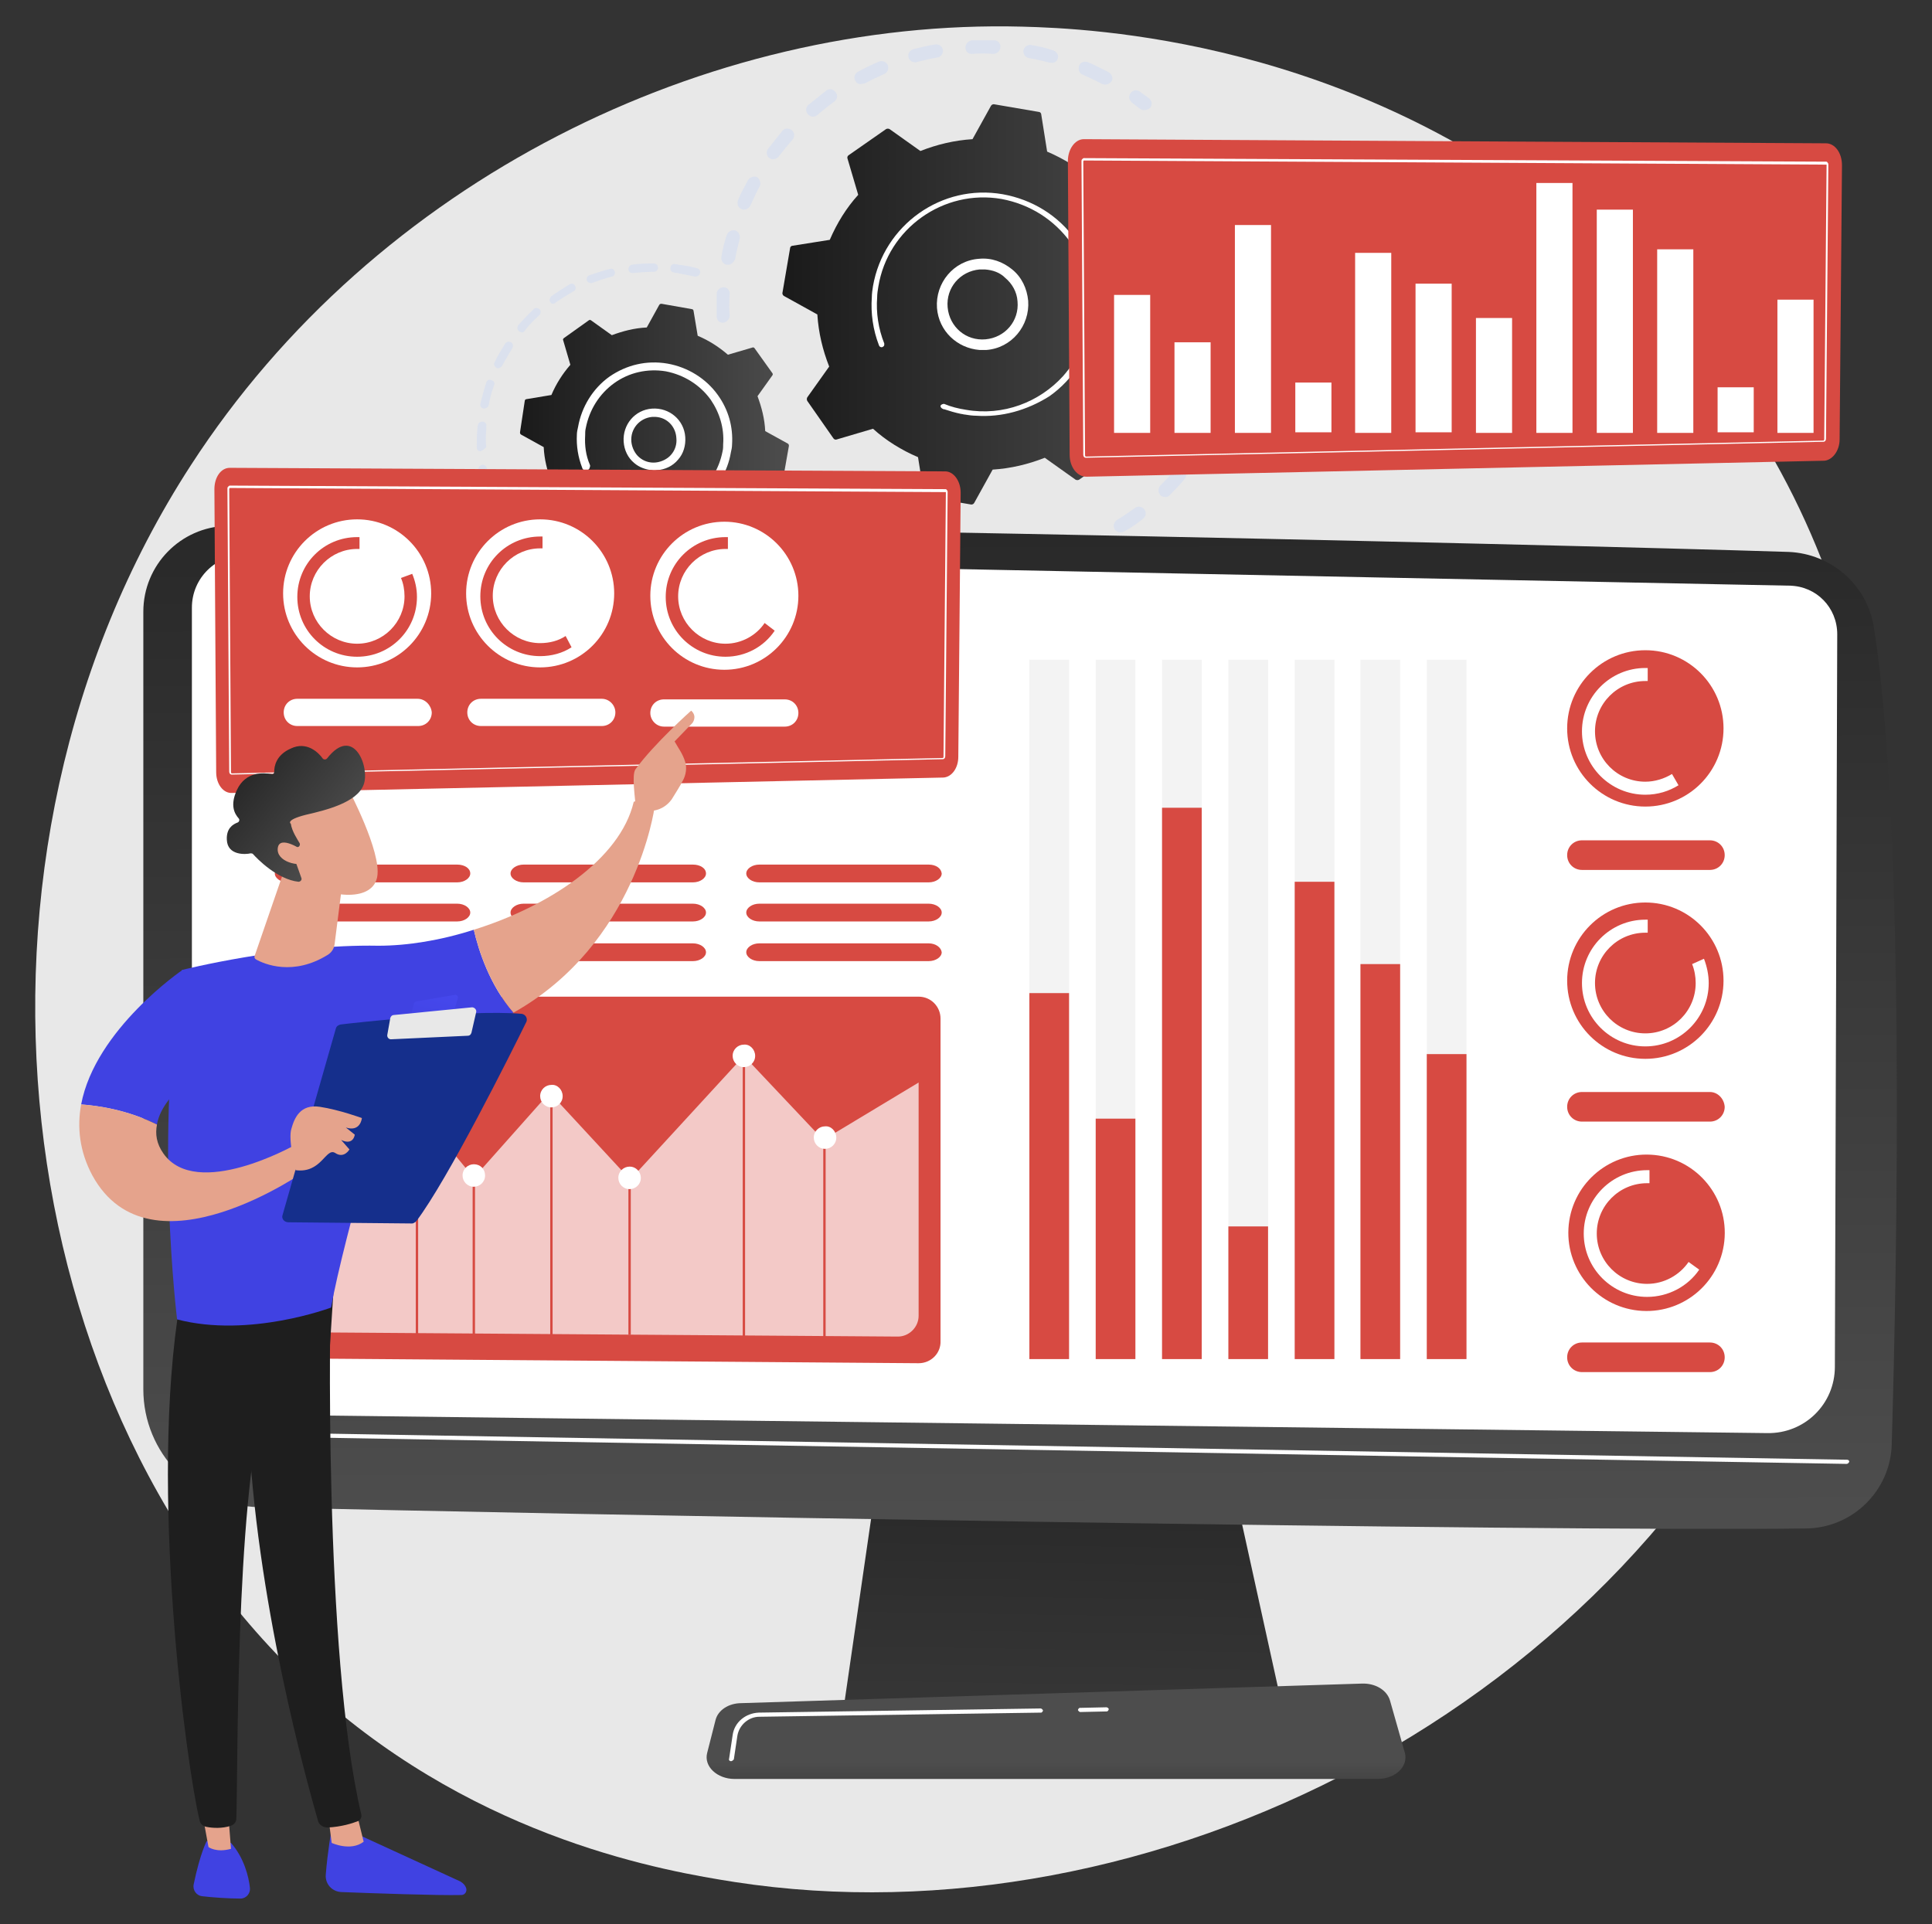
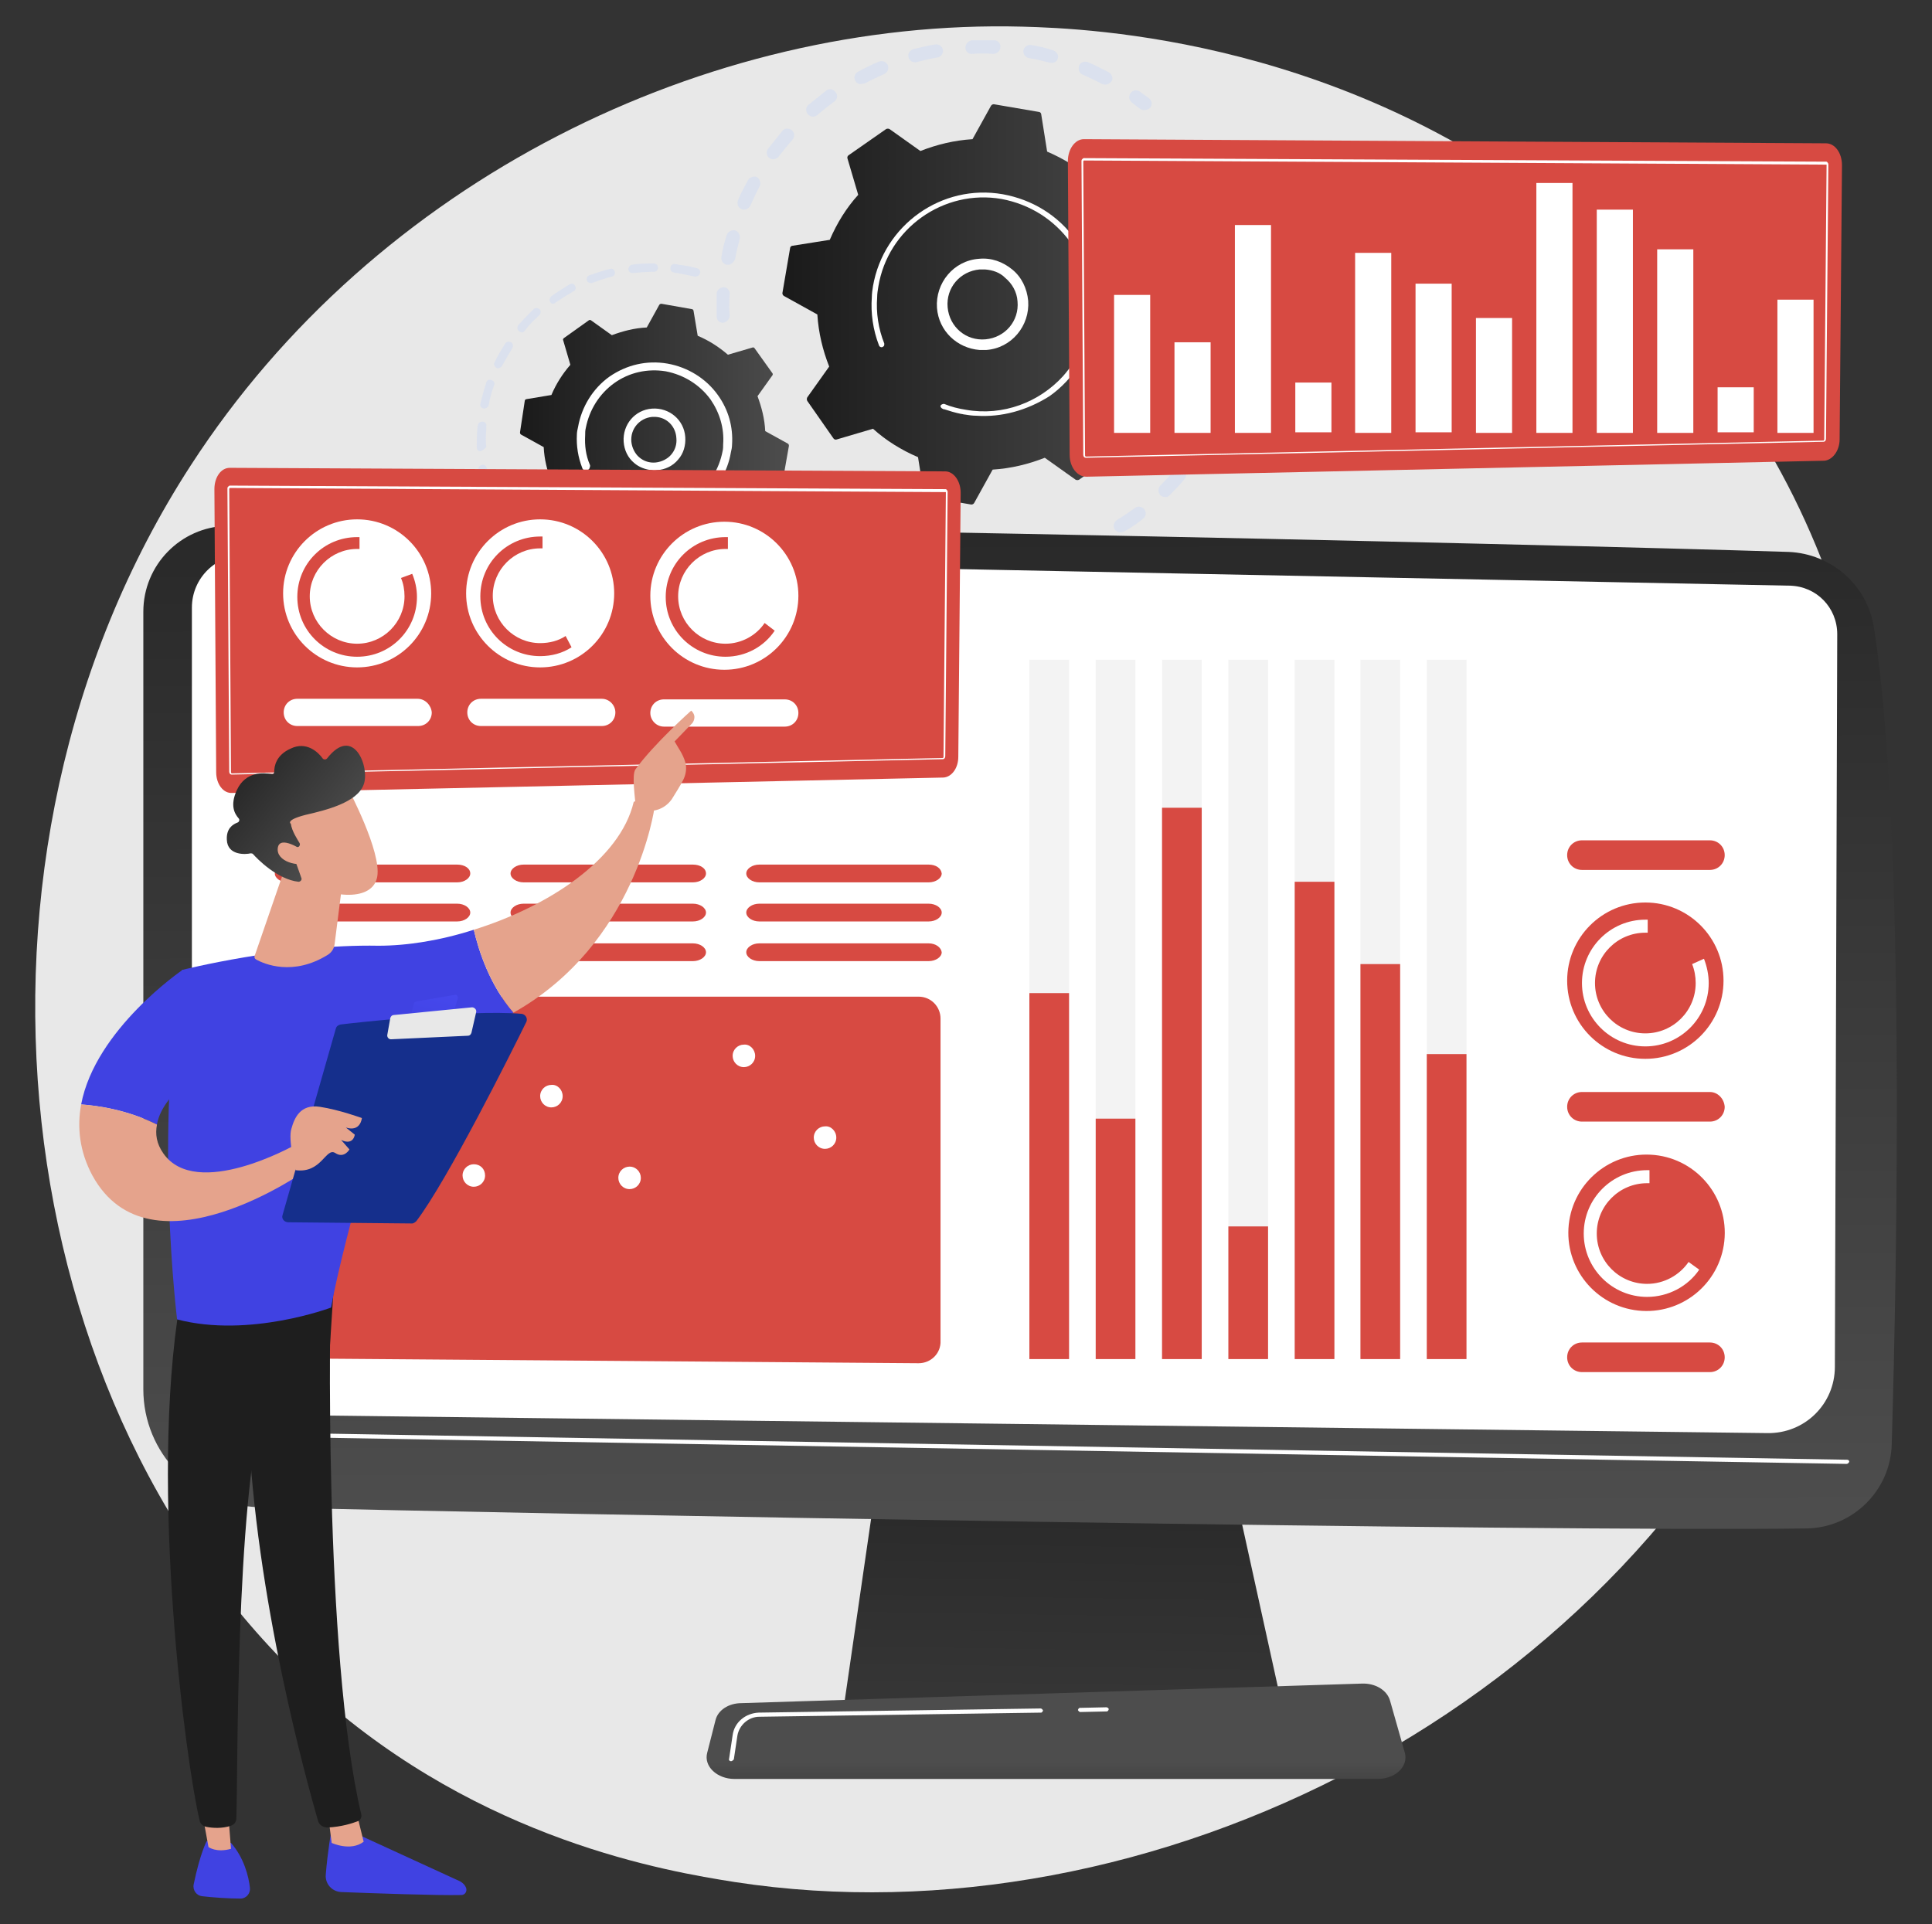
<svg xmlns="http://www.w3.org/2000/svg" version="1.1" x="0px" y="0px" width="326.2px" height="324.9px" viewBox="0 0 326.2 324.9" style="enable-background:new 0 0 326.2 324.9;" xml:space="preserve">
  <rect x="0" y="0" width="326.2" height="324.9" fill="#333333" stroke="none" />
  <style type="text/css">
	.st0{fill:#E8E8E8;}
	.st1{opacity:0.3;}
	.st2{fill:#BDD0FB;}
	.st3{fill:url(#SVGID_1_);}
	.st4{fill:#FFFFFF;}
	.st5{fill:url(#SVGID_00000032612839881233336940000004592401588700309181_);}
	.st6{fill:url(#SVGID_00000077300966220053756680000009707577243411145376_);}
	.st7{fill:url(#SVGID_00000083052162864931971330000010708672455284278424_);}
	.st8{fill:url(#SVGID_00000037690159701635588050000005186161223782310055_);}
	.st9{opacity:0.53;}
	.st10{fill:#D74A42;}
	.st11{opacity:0.7;fill:#FFFFFF;}
	.st12{fill:url(#SVGID_00000121281027497273362730000007483825506342766485_);}
	.st13{fill:#4042E2;}
	.st14{fill:#E5A38C;}
	.st15{fill:#1E1E1E;}
	.st16{fill:#152F8C;}
	.st17{fill:url(#SVGID_00000181087355993480633870000006665143515820939421_);}
	.st18{fill:url(#SVGID_00000167366890553254304330000017334826383719792779_);}
</style>
  <g id="Background">
</g>
  <g id="Illustration">
    <path class="st0" d="M305,217.3c-30.3,71.3-111,111.3-181,100.5c-11.4-1.8-42.6-7-70.2-31.6C0.7,238.8-10.7,144.8,32.2,78.6   C63.4,30.4,119.4,3.1,172.6,4.5c11.5,0.3,55.4,2.1,94,33.9c5.7,4.7,18.2,15.8,29.4,33.4C322.5,113.2,324.8,170.8,305,217.3z" />
    <g>
      <g>
        <g class="st1">
          <path class="st2" d="M122,54.5c-0.6,0-1-0.5-1-1.1c0-1.3,0-2.6,0-3.8c0-0.6,0.6-1.1,1.2-1.1c0,0,0,0,0,0c0.6,0,1.1,0.6,1,1.2      c-0.1,1.2-0.1,2.4,0,3.6c0,0.6-0.5,1.1-1.1,1.2C122.1,54.5,122.1,54.5,122,54.5z M122.8,44.7c0,0-0.1,0-0.1,0      c-0.6-0.1-1-0.7-0.9-1.3c0.2-1.3,0.5-2.5,0.9-3.7c0.2-0.6,0.8-0.9,1.4-0.8c0.6,0.2,0.9,0.8,0.8,1.4c-0.3,1.2-0.6,2.4-0.8,3.5      C123.8,44.4,123.3,44.8,122.8,44.7z M125.6,35.4c-0.1,0-0.3,0-0.4-0.1c-0.6-0.2-0.8-0.9-0.6-1.5c0.5-1.2,1.1-2.3,1.7-3.4      c0.3-0.5,1-0.7,1.5-0.5c0.5,0.3,0.7,1,0.5,1.5c-0.6,1.1-1.1,2.2-1.6,3.3C126.5,35.1,126.1,35.4,125.6,35.4z M130.5,26.9      c-0.2,0-0.4-0.1-0.6-0.2c-0.5-0.4-0.6-1.1-0.2-1.6c0.8-1,1.6-2,2.4-3c0.4-0.5,1.1-0.5,1.6-0.1c0.5,0.4,0.5,1.1,0.1,1.6      c-0.8,0.9-1.6,1.9-2.3,2.8C131.3,26.7,130.9,26.9,130.5,26.9z M137.2,19.7c-0.3,0-0.6-0.2-0.8-0.4c-0.4-0.5-0.4-1.2,0.1-1.6      c1-0.8,2-1.6,3-2.4c0.5-0.4,1.2-0.3,1.6,0.3c0.4,0.5,0.3,1.2-0.3,1.6c-1,0.7-1.9,1.5-2.9,2.3C137.8,19.6,137.5,19.7,137.2,19.7z       M145.3,14.2c-0.4,0-0.7-0.2-0.9-0.6c-0.3-0.5-0.1-1.2,0.5-1.5c1.1-0.6,2.3-1.2,3.5-1.7c0.6-0.2,1.2,0,1.5,0.6      c0.2,0.6,0,1.2-0.6,1.5c-1.1,0.5-2.2,1-3.3,1.6C145.7,14.1,145.5,14.2,145.3,14.2z M186.6,14.3c-0.2,0-0.3-0.1-0.5-0.1      c-1.1-0.6-2.2-1.1-3.3-1.6c-0.6-0.2-0.8-0.9-0.6-1.5c0.2-0.6,0.9-0.8,1.5-0.6c1.2,0.5,2.3,1.1,3.5,1.7c0.5,0.3,0.8,1,0.5,1.5      C187.4,14.1,187,14.3,186.6,14.3z M154.4,10.5c-0.5,0-0.9-0.4-1-0.8c-0.2-0.6,0.2-1.2,0.8-1.4c1.2-0.3,2.5-0.6,3.7-0.8      c0.6-0.1,1.2,0.3,1.3,0.9c0.1,0.6-0.3,1.2-0.9,1.3c-1.2,0.2-2.4,0.5-3.6,0.8C154.6,10.5,154.5,10.6,154.4,10.5z M177.5,10.6      c-0.1,0-0.1,0-0.2,0c-1.2-0.3-2.4-0.6-3.6-0.8c-0.6-0.1-1-0.7-0.9-1.3c0.1-0.6,0.7-1,1.3-0.9c1.3,0.2,2.5,0.5,3.7,0.9      c0.6,0.2,1,0.8,0.8,1.4C178.5,10.3,178,10.7,177.5,10.6z M164,9.1c-0.6,0-1-0.5-1-1.1c0-0.6,0.5-1.1,1.1-1.2c1.3,0,2.6,0,3.8,0      c0,0,0,0,0,0c0.6,0,1.1,0.6,1,1.2c0,0.6-0.6,1.1-1.2,1.1c-1.2-0.1-2.4-0.1-3.6,0C164.1,9.1,164.1,9.1,164,9.1z" />
          <path class="st2" d="M193.1,18.6c-0.2,0-0.4-0.1-0.6-0.2c-0.5-0.4-0.9-0.7-1.4-1.1c-0.5-0.4-0.6-1.1-0.2-1.6      c0.4-0.5,1.1-0.6,1.6-0.2c0.5,0.4,1,0.7,1.5,1.1c0.5,0.4,0.6,1.1,0.2,1.6C193.9,18.5,193.5,18.6,193.1,18.6z" />
        </g>
        <g class="st1">
          <path class="st2" d="M209.4,48.8c-0.5,0-1-0.5-1-1c-0.1-0.6-0.1-1.2-0.2-1.7c-0.1-0.6,0.4-1.2,1-1.3c0.6-0.1,1.2,0.4,1.3,1      c0.1,0.6,0.2,1.2,0.2,1.8c0.1,0.6-0.4,1.2-1,1.2C209.5,48.8,209.5,48.8,209.4,48.8z" />
          <path class="st2" d="M162.9,96.5c-0.5,0-1-0.1-1.6-0.1c-0.6-0.1-1.1-0.6-1-1.2c0.1-0.6,0.6-1.1,1.2-1c1.2,0.1,2.4,0.2,3.6,0.2      c0.6,0,1.1,0.5,1.1,1.1c0,0.6-0.5,1.1-1.1,1.1C164.4,96.6,163.6,96.6,162.9,96.5z M155.5,95.4c-0.1,0-0.1,0-0.2,0      c-1.2-0.3-2.4-0.6-3.6-1c-0.6-0.2-0.9-0.8-0.7-1.4c0.2-0.6,0.8-0.9,1.4-0.7c1.1,0.4,2.3,0.7,3.4,1c0.6,0.1,1,0.8,0.8,1.4      C156.5,95.1,156,95.4,155.5,95.4z M171,96.3c-0.5,0-1-0.4-1-1c-0.1-0.6,0.4-1.2,1-1.2c1.2-0.1,2.4-0.3,3.5-0.6      c0.6-0.1,1.2,0.3,1.3,0.9c0.1,0.6-0.3,1.2-0.9,1.3c-1.2,0.3-2.5,0.5-3.7,0.6C171.1,96.3,171.1,96.3,171,96.3z M146.4,92.1      c-0.1,0-0.3,0-0.4-0.1c-1.1-0.6-2.2-1.2-3.3-1.8c-0.5-0.3-0.7-1-0.4-1.5c0.3-0.5,1-0.7,1.5-0.4c1,0.6,2.1,1.2,3.1,1.7      c0.6,0.3,0.8,0.9,0.5,1.5C147.3,91.9,146.8,92.1,146.4,92.1z M180.4,94.1c-0.4,0-0.8-0.3-1-0.7c-0.2-0.6,0.1-1.2,0.7-1.4      c1.1-0.4,2.2-0.8,3.3-1.3c0.6-0.3,1.2,0,1.5,0.6c0.3,0.6,0,1.2-0.6,1.5c-1.1,0.5-2.3,1-3.5,1.4      C180.7,94.1,180.5,94.1,180.4,94.1z M189.1,89.9c-0.3,0-0.7-0.2-0.9-0.5c-0.3-0.5-0.2-1.2,0.4-1.6c1-0.6,2-1.3,3-2      c0.5-0.4,1.2-0.3,1.6,0.2c0.4,0.5,0.3,1.2-0.2,1.6c-1,0.8-2,1.5-3.1,2.1C189.5,89.9,189.3,89.9,189.1,89.9z M196.6,83.9      c-0.3,0-0.5-0.1-0.7-0.3c-0.4-0.4-0.4-1.2,0-1.6c0.8-0.8,1.7-1.7,2.4-2.6c0.4-0.5,1.1-0.5,1.6-0.1c0.5,0.4,0.5,1.1,0.1,1.6      c-0.8,1-1.7,1.9-2.6,2.8C197.2,83.9,196.9,84,196.6,83.9z M202.7,76.5c-0.2,0-0.4-0.1-0.5-0.2c-0.5-0.3-0.7-1-0.3-1.6      c0.6-1,1.3-2,1.8-3.1c0.3-0.5,1-0.8,1.5-0.5c0.5,0.3,0.8,1,0.5,1.5c-0.6,1.1-1.2,2.2-1.9,3.3C203.5,76.3,203.1,76.5,202.7,76.5z       M206.9,67.8c-0.1,0-0.2,0-0.3-0.1c-0.6-0.2-0.9-0.9-0.7-1.4c0.4-1.1,0.8-2.3,1.1-3.4c0.2-0.6,0.8-1,1.4-0.8      c0.6,0.2,1,0.8,0.8,1.4c-0.3,1.2-0.7,2.4-1.1,3.6C207.9,67.5,207.4,67.8,206.9,67.8z M209.2,58.4      C209.2,58.4,209.2,58.4,209.2,58.4c-0.7-0.1-1.1-0.7-1-1.3c0.1-0.9,0.2-1.8,0.3-2.6c0-0.3,0-0.6,0.1-0.9c0-0.6,0.6-1.1,1.2-1.1      c0.6,0,1.1,0.6,1.1,1.2c0,0.3,0,0.7-0.1,1c-0.1,0.9-0.2,1.8-0.3,2.8C210.3,58.1,209.8,58.5,209.2,58.4z" />
          <path class="st2" d="M138.3,86.9c-0.2,0-0.4-0.1-0.6-0.2c-0.5-0.4-0.9-0.8-1.4-1.2c-0.5-0.4-0.5-1.1-0.1-1.6      c0.4-0.5,1.1-0.5,1.6-0.1c0.4,0.4,0.9,0.8,1.3,1.1c0.5,0.4,0.6,1.1,0.2,1.6C139,86.8,138.6,86.9,138.3,86.9z" />
        </g>
        <g>
          <linearGradient id="SVGID_1_" gradientUnits="userSpaceOnUse" x1="132.06" y1="51.365" x2="199.781" y2="51.365">
            <stop offset="0" style="stop-color:#1A1A1A" />
            <stop offset="1" style="stop-color:#4D4D4D" />
          </linearGradient>
          <path class="st3" d="M140.7,74c0.1,0.2,0.4,0.3,0.6,0.2l6.1-1.8c2.2,2,4.8,3.6,7.6,4.8l1,6.3c0,0.2,0.2,0.4,0.4,0.4l7.6,1.3      c0.2,0,0.4-0.1,0.5-0.3l3.1-5.6c3.1-0.2,6-0.9,8.8-2l5.2,3.7c0.2,0.1,0.4,0.1,0.6,0l6.3-4.4c0.2-0.1,0.3-0.4,0.2-0.6l-1.8-6.1      c2-2.2,3.6-4.8,4.8-7.6l6.3-1c0.2,0,0.4-0.2,0.4-0.4l1.3-7.6c0-0.2-0.1-0.4-0.3-0.5l-5.6-3.1c-0.2-3.1-0.9-6-2-8.8l3.7-5.2      c0.1-0.2,0.1-0.4,0-0.6l-4.4-6.3c-0.1-0.2-0.4-0.3-0.6-0.2l-6.1,1.8c-2.2-2-4.8-3.6-7.6-4.8l-1-6.3c0-0.2-0.2-0.4-0.4-0.4      l-7.6-1.3c-0.2,0-0.4,0.1-0.5,0.3l-3.1,5.6c-3.1,0.2-6,0.9-8.8,2l-5.2-3.7c-0.2-0.1-0.4-0.1-0.6,0l-6.3,4.4      c-0.2,0.1-0.3,0.4-0.2,0.6l1.8,6.1c-2,2.2-3.6,4.8-4.8,7.6l-6.3,1c-0.2,0-0.4,0.2-0.4,0.4l-1.3,7.6c0,0.2,0.1,0.4,0.3,0.5      l5.6,3.1c0.2,3.1,0.9,6,2,8.8l-3.7,5.2c-0.1,0.2-0.1,0.4,0,0.6L140.7,74z" />
          <path class="st4" d="M165.4,59.1c-3.8-0.3-6.9-3.2-7.2-7.1c-0.3-4.2,2.8-8,7.1-8.3c2.1-0.2,4,0.5,5.6,1.8      c1.6,1.3,2.5,3.2,2.7,5.3c0.3,4.2-2.8,8-7.1,8.3C166.1,59.1,165.8,59.1,165.4,59.1z M166.3,45.5c-0.3,0-0.6,0-0.9,0      c-3.3,0.3-5.7,3.1-5.4,6.4c0.3,3.3,3.1,5.7,6.4,5.4c3.3-0.3,5.7-3.1,5.4-6.4c-0.1-1.6-0.9-3-2.1-4      C168.8,46,167.6,45.6,166.3,45.5z" />
          <path class="st4" d="M164.8,70.2c-0.6,0-1.3-0.1-1.9-0.2l0,0c-0.2,0-0.4-0.1-0.6-0.1c-1-0.2-2-0.5-2.9-0.8c0,0,0,0,0,0      c0,0-0.1,0-0.1,0c-0.1,0-0.1-0.1-0.2-0.1c-0.2-0.1-0.3-0.3-0.3-0.4c0,0,0-0.1,0-0.1c0.1-0.2,0.4-0.3,0.6-0.3      c1.2,0.5,2.4,0.8,3.7,1c6.3,1.1,12.4-1.3,16.4-5.7c2.2-2.5,3.8-5.6,4.4-9.1c0.1-0.6,0.2-1.2,0.2-1.8c0.3-4.1-0.9-8.2-3.3-11.6      c-2.8-3.9-6.9-6.5-11.7-7.4c-9.8-1.7-19.2,5-20.8,14.8c-0.1,0.6-0.2,1.2-0.2,1.8c-0.2,2.6,0.2,5.3,1.2,7.8c0,0.1,0,0.1,0,0.2      c0,0.2-0.1,0.3-0.3,0.4c-0.2,0.1-0.5,0-0.6-0.3c-1-2.6-1.4-5.4-1.2-8.1c0-0.6,0.1-1.3,0.2-1.9c1.8-10.3,11.6-17.3,21.9-15.5      c5,0.9,9.4,3.6,12.3,7.7c2.6,3.6,3.7,7.9,3.5,12.2c0,0.6-0.1,1.3-0.2,1.9c-0.9,5-3.6,9.4-7.7,12.3      C173.4,69.3,169.1,70.5,164.8,70.2z" />
        </g>
      </g>
      <g>
        <g class="st1">
          <path class="st2" d="M81.7,81.5c-0.3,0-0.6-0.2-0.6-0.5c-0.1-0.6-0.2-1.2-0.3-1.7c-0.1-0.4,0.2-0.7,0.6-0.8      c0.4-0.1,0.7,0.2,0.8,0.6c0.1,0.6,0.2,1.1,0.3,1.7c0.1,0.4-0.2,0.7-0.5,0.8C81.9,81.5,81.8,81.5,81.7,81.5z" />
          <path class="st2" d="M81.1,76.2c-0.4,0-0.6-0.3-0.6-0.7c0-1,0-2,0.1-3.1c0-0.2,0-0.4,0.1-0.6c0-0.4,0.4-0.6,0.8-0.6      c0.4,0,0.7,0.4,0.6,0.8c0,0.2,0,0.4,0,0.6c-0.1,1-0.1,1.9,0,2.9C81.8,75.8,81.5,76.1,81.1,76.2C81.1,76.2,81.1,76.2,81.1,76.2z       M81.7,69C81.7,69,81.6,69,81.7,69c-0.5-0.1-0.7-0.5-0.6-0.8c0.3-1.2,0.6-2.4,1-3.6c0.1-0.4,0.5-0.6,0.9-0.4      c0.4,0.1,0.6,0.5,0.4,0.9c-0.4,1.1-0.7,2.2-0.9,3.4C82.4,68.8,82,69,81.7,69z M84.1,62.2c-0.1,0-0.2,0-0.3-0.1      c-0.3-0.2-0.5-0.6-0.3-0.9c0.5-1.1,1.2-2.2,1.8-3.2c0.2-0.3,0.6-0.4,1-0.2c0.3,0.2,0.4,0.6,0.2,1c-0.6,1-1.2,2-1.8,3.1      C84.6,62,84.3,62.2,84.1,62.2z M88,56.1c-0.1,0-0.3-0.1-0.4-0.2c-0.3-0.2-0.3-0.7-0.1-1c0.8-0.9,1.7-1.8,2.6-2.7      c0.3-0.3,0.7-0.2,1,0c0.3,0.3,0.2,0.7,0,1c-0.9,0.8-1.7,1.6-2.4,2.5C88.5,56.1,88.2,56.2,88,56.1z M93.4,51.3      c-0.2,0-0.4-0.1-0.5-0.3c-0.2-0.3-0.1-0.7,0.2-1c1-0.7,2.1-1.4,3.1-2c0.3-0.2,0.8-0.1,0.9,0.3c0.2,0.3,0.1,0.8-0.3,0.9      c-1,0.6-2,1.2-3,1.9C93.7,51.2,93.5,51.3,93.4,51.3z M99.7,47.8c-0.3,0-0.5-0.2-0.6-0.4c-0.1-0.4,0-0.8,0.4-0.9      c1.1-0.4,2.3-0.8,3.5-1.1c0.4-0.1,0.7,0.1,0.8,0.5c0.1,0.4-0.1,0.7-0.5,0.8c-1.1,0.3-2.3,0.7-3.4,1.1      C99.9,47.8,99.8,47.8,99.7,47.8z M106.7,46.1c-0.3,0-0.6-0.3-0.6-0.6c0-0.4,0.2-0.7,0.6-0.8c1.2-0.2,2.5-0.2,3.7-0.2      c0.4,0,0.7,0.3,0.7,0.7c0,0.4-0.3,0.7-0.7,0.7c-1.2,0-2.4,0.1-3.5,0.2C106.8,46.1,106.7,46.1,106.7,46.1z M117.4,46.7      c0,0-0.1,0-0.1,0c-1-0.2-2-0.4-3-0.6c-0.2,0-0.3,0-0.5-0.1c-0.4,0-0.7-0.4-0.6-0.8c0-0.4,0.4-0.7,0.8-0.6c0.2,0,0.3,0,0.5,0.1      c1.1,0.1,2.1,0.3,3.2,0.6c0.4,0.1,0.6,0.5,0.5,0.8C118.1,46.5,117.8,46.7,117.4,46.7z" />
        </g>
        <g class="st1">
          <path class="st2" d="M108.8,104.4c-0.4,0-0.7-0.4-0.6-0.7c0-0.4,0.3-0.7,0.7-0.7c1.2,0.1,2.3,0.1,3.5,0c0.4,0,0.7,0.3,0.7,0.6      c0,0.4-0.3,0.7-0.6,0.7C111.2,104.4,110,104.5,108.8,104.4C108.8,104.4,108.8,104.4,108.8,104.4z M105.3,104      C105.2,104,105.2,104,105.3,104c-1.3-0.2-2.5-0.5-3.6-0.9c-0.4-0.1-0.6-0.5-0.5-0.9c0.1-0.4,0.5-0.6,0.9-0.5      c1.1,0.3,2.2,0.6,3.4,0.8c0.4,0.1,0.6,0.4,0.6,0.8C105.9,103.8,105.6,104,105.3,104z M115.9,103.9c-0.3,0-0.6-0.2-0.6-0.6      c-0.1-0.4,0.2-0.7,0.6-0.8c1.1-0.2,2.3-0.5,3.4-0.9c0.4-0.1,0.8,0.1,0.9,0.4c0.1,0.4-0.1,0.8-0.4,0.9c-1.1,0.4-2.3,0.7-3.5,0.9      C116,103.9,115.9,103.9,115.9,103.9z M98.5,101.9c-0.1,0-0.2,0-0.2-0.1c-1.1-0.5-2.2-1.1-3.2-1.7c-0.3-0.2-0.4-0.6-0.2-1      c0.2-0.3,0.6-0.4,1-0.2c1,0.6,2,1.1,3.1,1.6c0.4,0.2,0.5,0.6,0.4,0.9C99,101.8,98.7,101.9,98.5,101.9z M122.6,101.7      c-0.2,0-0.5-0.2-0.6-0.4c-0.2-0.3,0-0.8,0.3-0.9c1-0.5,2.1-1,3.1-1.6c0.3-0.2,0.8-0.1,1,0.2c0.2,0.3,0.1,0.8-0.2,1      c-1,0.6-2.1,1.2-3.2,1.7C122.8,101.7,122.7,101.8,122.6,101.7z M128.6,98c-0.2,0-0.4-0.1-0.5-0.3c-0.2-0.3-0.2-0.7,0.1-1      c0.9-0.7,1.8-1.5,2.6-2.3c0.3-0.3,0.7-0.3,1,0c0.3,0.3,0.3,0.7,0,1c-0.8,0.9-1.8,1.7-2.7,2.4C129,98,128.8,98,128.6,98z       M133.6,93c-0.1,0-0.3-0.1-0.4-0.1c-0.3-0.2-0.4-0.7-0.1-1c0.7-0.9,1.4-1.9,1.9-2.9c0.2-0.3,0.6-0.4,1-0.2      c0.3,0.2,0.4,0.6,0.2,1c-0.6,1-1.3,2.1-2,3C134.1,92.9,133.8,93,133.6,93z" />
          <path class="st2" d="M92.4,98.3c-0.1,0-0.3-0.1-0.4-0.1c-0.5-0.4-0.9-0.7-1.4-1.1c-0.3-0.3-0.3-0.7-0.1-1c0.3-0.3,0.7-0.3,1-0.1      c0.4,0.4,0.9,0.7,1.3,1.1c0.3,0.2,0.4,0.7,0.1,1C92.8,98.2,92.6,98.3,92.4,98.3z" />
        </g>
        <g>
          <linearGradient id="SVGID_00000016759886532153871750000008266261325928772016_" gradientUnits="userSpaceOnUse" x1="87.781" y1="74.206" x2="133.097" y2="74.206">
            <stop offset="0" style="stop-color:#1A1A1A" />
            <stop offset="1" style="stop-color:#4D4D4D" />
          </linearGradient>
          <path style="fill:url(#SVGID_00000016759886532153871750000008266261325928772016_);" d="M93.5,89.3c0.1,0.1,0.2,0.2,0.4,0.1      l4.1-1.2c1.5,1.3,3.2,2.4,5.1,3.2l0.7,4.2c0,0.1,0.1,0.3,0.3,0.3l5.1,0.9c0.1,0,0.3,0,0.4-0.2l2.1-3.8c2.1-0.1,4-0.6,5.9-1.3      l3.5,2.5c0.1,0.1,0.3,0.1,0.4,0l4.2-3c0.1-0.1,0.2-0.2,0.1-0.4l-1.2-4.1c1.3-1.5,2.4-3.2,3.2-5.1l4.2-0.7c0.1,0,0.3-0.1,0.3-0.3      l0.9-5.1c0-0.1,0-0.3-0.2-0.4l-3.8-2.1c-0.1-2.1-0.6-4-1.3-5.9l2.5-3.5c0.1-0.1,0.1-0.3,0-0.4l-3-4.2c-0.1-0.1-0.2-0.2-0.4-0.1      l-4.1,1.2c-1.5-1.3-3.2-2.4-5.1-3.2l-0.7-4.2c0-0.1-0.1-0.3-0.3-0.3l-5.1-0.9c-0.1,0-0.3,0-0.4,0.2l-2.1,3.8      c-2.1,0.1-4,0.6-5.9,1.3l-3.5-2.5c-0.1-0.1-0.3-0.1-0.4,0l-4.2,3c-0.1,0.1-0.2,0.2-0.1,0.4l1.2,4.1c-1.3,1.5-2.4,3.2-3.2,5.1      l-4.2,0.7c-0.1,0-0.3,0.1-0.3,0.3L87.8,73c0,0.1,0,0.3,0.2,0.4l3.8,2.1c0.1,2.1,0.6,4,1.3,5.9l-2.5,3.5c-0.1,0.1-0.1,0.3,0,0.4      L93.5,89.3z" />
          <path class="st4" d="M110.1,79.4c-1.1-0.1-2.2-0.5-3-1.2c-1.1-0.9-1.7-2.2-1.8-3.6c-0.2-2.9,1.9-5.4,4.8-5.6      c2.9-0.2,5.4,1.9,5.6,4.8c0.1,1.4-0.3,2.8-1.2,3.8c-0.9,1.1-2.2,1.7-3.6,1.8C110.6,79.5,110.3,79.5,110.1,79.4z M110.7,70.4      c-0.2,0-0.4,0-0.6,0c-2.1,0.2-3.7,2-3.5,4.2c0.1,1,0.6,2,1.3,2.6c0.8,0.7,1.8,1,2.8,0.9l0,0c1-0.1,2-0.6,2.6-1.3      c0.7-0.8,1-1.8,0.9-2.8C114.1,72,112.6,70.5,110.7,70.4z" />
          <path class="st4" d="M109.6,87.2c-0.4,0-0.9-0.1-1.3-0.2c-0.9-0.1-1.7-0.4-2.6-0.7c0,0-0.1,0-0.1,0c-0.3-0.1-0.5-0.4-0.4-0.7      c0-0.1,0-0.1,0-0.2c0.1-0.4,0.5-0.5,0.9-0.4c0.8,0.3,1.6,0.5,2.4,0.7l0,0c0,0,0.1,0,0.1,0c1.9,0.3,3.9,0.1,5.7-0.5      c1-0.3,1.9-0.8,2.8-1.4c0,0,0,0,0,0c0,0,0,0,0.1,0c2.5-1.8,4.2-4.5,4.8-7.6c0.1-0.4,0.1-0.8,0.1-1.2c0.2-2.7-0.6-5.3-2.1-7.5      c-1.8-2.5-4.5-4.2-7.6-4.8c-3.1-0.5-6.2,0.2-8.7,2c-2.5,1.8-4.2,4.5-4.8,7.6c-0.1,0.4-0.1,0.8-0.1,1.2c-0.1,1.7,0.1,3.4,0.8,5      c0,0.1,0.1,0.2,0,0.3c0,0.3-0.2,0.5-0.4,0.6c-0.4,0.1-0.8,0-0.9-0.4c-0.7-1.8-1-3.7-0.9-5.6c0-0.4,0.1-0.9,0.2-1.3      c0.6-3.4,2.5-6.5,5.3-8.5c2.9-2,6.3-2.8,9.8-2.2c3.4,0.6,6.5,2.5,8.5,5.3c1.8,2.5,2.6,5.4,2.4,8.4c0,0.4-0.1,0.9-0.2,1.3      C122.3,83,116.3,87.6,109.6,87.2z" />
        </g>
      </g>
    </g>
    <g>
      <g>
        <linearGradient id="SVGID_00000148633637616638218770000008427800137361385864_" gradientUnits="userSpaceOnUse" x1="180.746" y1="207.206" x2="178.462" y2="355.681">
          <stop offset="0" style="stop-color:#1A1A1A" />
          <stop offset="1" style="stop-color:#4D4D4D" />
        </linearGradient>
        <polygon style="fill:url(#SVGID_00000148633637616638218770000008427800137361385864_);" points="148.8,244.6 142.4,288.7      216.6,288.7 206.9,244.6    " />
        <linearGradient id="SVGID_00000128454526107537041380000004152378145893070771_" gradientUnits="userSpaceOnUse" x1="171.627" y1="21.14" x2="172.388" y2="255.655">
          <stop offset="0" style="stop-color:#1A1A1A" />
          <stop offset="1" style="stop-color:#4D4D4D" />
        </linearGradient>
        <path style="fill:url(#SVGID_00000128454526107537041380000004152378145893070771_);" d="M24.2,103.3v131.3     c0,10.8,8.6,19.6,19.4,19.9c48,1.2,215.8,4.2,261.4,3.6c7.8-0.1,14.2-6.4,14.4-14.2c0.9-30.5,2.3-103.9-3-137.9     c-1.1-7.2-7.2-12.5-14.4-12.8C261.8,91.9,84,87.8,38.3,88.8C30.5,89,24.2,95.4,24.2,103.3z" />
        <path class="st4" d="M32.4,102.6v124.8c0,6.3,5.1,11.4,11.4,11.5l254.6,3.1c6.3,0.1,11.4-4.9,11.4-11.2l0.4-123.7     c0-4.5-3.5-8.1-8-8.2L41.5,93.7C36.5,93.6,32.4,97.6,32.4,102.6z" />
        <path class="st4" d="M311.8,247.2L311.8,247.2l-279.3-4.8c-0.2,0-0.4-0.2-0.3-0.4c0-0.2,0.2-0.3,0.4-0.3l279.3,4.8     c0.2,0,0.4,0.2,0.3,0.4C312.1,247.1,311.9,247.2,311.8,247.2z" />
        <linearGradient id="SVGID_00000111908207760333195380000015900317440924637877_" gradientUnits="userSpaceOnUse" x1="178.277" y1="315.106" x2="178.277" y2="297.594">
          <stop offset="0" style="stop-color:#1A1A1A" />
          <stop offset="1" style="stop-color:#4D4D4D" />
        </linearGradient>
        <path style="fill:url(#SVGID_00000111908207760333195380000015900317440924637877_);" d="M232.6,300.4H124     c-2.9,0-5.2-2.1-4.6-4.4l1.4-5.5c0.4-1.7,2.2-2.9,4.4-2.9l104.7-3.3c2.3-0.1,4.3,1.1,4.8,2.9l2.5,8.8     C237.8,298.3,235.6,300.4,232.6,300.4z" />
        <path class="st4" d="M182.4,289.1c-0.2,0-0.3-0.2-0.4-0.3c0-0.2,0.2-0.4,0.3-0.4l4.5-0.1c0.2,0,0.4,0.2,0.4,0.3     c0,0.2-0.2,0.4-0.3,0.4L182.4,289.1L182.4,289.1z" />
        <path class="st4" d="M123.4,297.4C123.4,297.4,123.4,297.4,123.4,297.4c-0.2,0-0.4-0.2-0.3-0.4l0.6-4c0.3-2.2,2.2-3.7,4.4-3.8     l47.6-0.7h0c0.2,0,0.3,0.2,0.4,0.3c0,0.2-0.2,0.4-0.3,0.4l-47.6,0.7c-1.8,0-3.4,1.4-3.7,3.2l-0.6,4     C123.7,297.3,123.6,297.4,123.4,297.4z" />
      </g>
      <g>
        <g class="st9">
          <rect x="173.8" y="111.4" class="st0" width="6.7" height="118.1" />
          <rect x="185" y="111.4" class="st0" width="6.7" height="118.1" />
          <rect x="196.2" y="111.4" class="st0" width="6.7" height="118.1" />
          <rect x="207.4" y="111.4" class="st0" width="6.7" height="118.1" />
          <rect x="218.6" y="111.4" class="st0" width="6.7" height="118.1" />
          <rect x="229.7" y="111.4" class="st0" width="6.7" height="118.1" />
          <rect x="240.9" y="111.4" class="st0" width="6.7" height="118.1" />
        </g>
        <rect x="173.8" y="167.7" class="st10" width="6.7" height="61.8" />
        <rect x="185" y="188.9" class="st10" width="6.7" height="40.6" />
        <rect x="196.2" y="136.4" class="st10" width="6.7" height="93.1" />
        <rect x="207.4" y="207.1" class="st10" width="6.7" height="22.4" />
        <rect x="218.6" y="148.9" class="st10" width="6.7" height="80.6" />
        <rect x="229.7" y="162.8" class="st10" width="6.7" height="66.7" />
        <rect x="240.9" y="178" class="st10" width="6.7" height="51.5" />
      </g>
      <g>
        <path class="st10" d="M155.1,230.2l-104.4-0.8c-2.1,0-3.7-1.7-3.7-3.7V172c0-2.1,1.7-3.7,3.7-3.7h104.4c2.1,0,3.7,1.7,3.7,3.7     v54.4C158.9,228.5,157.2,230.2,155.1,230.2z" />
-         <path class="st11" d="M139,192.5l-13.4-14.2l-19.2,20.9l-13.6-14.7L80,198.9l-9.8-11.9l-19.2,20v14.5c0,1.9,1.5,3.5,3.5,3.5     l97.1,0.7c1.9,0,3.5-1.6,3.5-3.5v-39.4L139,192.5z" />
        <rect x="139" y="192.1" class="st10" width="0.4" height="33.8" />
        <rect x="125.4" y="178.3" class="st10" width="0.4" height="47.4" />
        <rect x="106.1" y="198.9" class="st10" width="0.4" height="26.5" />
        <rect x="92.9" y="185.1" class="st10" width="0.4" height="40.4" />
        <rect x="79.8" y="198.5" class="st10" width="0.4" height="27" />
        <rect x="70.2" y="186.1" class="st10" width="0.4" height="39.2" />
        <linearGradient id="SVGID_00000164477555438515417630000001799357575760275345_" gradientUnits="userSpaceOnUse" x1="72.886" y1="178.614" x2="60.512" y2="216.025">
          <stop offset="0" style="stop-color:#FDF53F" />
          <stop offset="1" style="stop-color:#D93C65" />
        </linearGradient>
        <circle style="fill:url(#SVGID_00000164477555438515417630000001799357575760275345_);" cx="70.4" cy="186.1" r="2.9" />
        <path class="st4" d="M81.9,198.5c0,1.1-0.9,1.9-1.9,1.9c-1.1,0-1.9-0.9-1.9-1.9c0-1.1,0.9-1.9,1.9-1.9     C81.1,196.6,81.9,197.4,81.9,198.5z" />
        <path class="st4" d="M95,185.1c0,1.1-0.9,1.9-1.9,1.9c-1.1,0-1.9-0.9-1.9-1.9c0-1.1,0.9-1.9,1.9-1.9C94.1,183.1,95,184,95,185.1z     " />
        <path class="st4" d="M108.2,198.9c0,1.1-0.9,1.9-1.9,1.9c-1.1,0-1.9-0.9-1.9-1.9c0-1.1,0.9-1.9,1.9-1.9     C107.4,197,108.2,197.9,108.2,198.9z" />
        <path class="st4" d="M127.5,178.3c0,1.1-0.9,1.9-1.9,1.9c-1.1,0-1.9-0.9-1.9-1.9c0-1.1,0.9-1.9,1.9-1.9     C126.6,176.3,127.5,177.2,127.5,178.3z" />
        <path class="st4" d="M141.2,192.1c0,1.1-0.9,1.9-1.9,1.9c-1.1,0-1.9-0.9-1.9-1.9c0-1.1,0.9-1.9,1.9-1.9     C140.3,190.1,141.2,191,141.2,192.1z" />
      </g>
      <g>
        <path class="st4" d="M77.2,159.3H48.6c-1.2,0-2.2,0.7-2.2,1.5c0,0.8,1,1.5,2.2,1.5h28.6c1.2,0,2.2-0.7,2.2-1.5     C79.4,160,78.4,159.3,77.2,159.3z" />
        <path class="st10" d="M77.2,152.6H48.6c-1.2,0-2.2,0.7-2.2,1.5s1,1.5,2.2,1.5h28.6c1.2,0,2.2-0.7,2.2-1.5S78.4,152.6,77.2,152.6z     " />
        <path class="st10" d="M77.2,146H48.6c-1.2,0-2.2,0.7-2.2,1.5c0,0.8,1,1.5,2.2,1.5h28.6c1.2,0,2.2-0.7,2.2-1.5     C79.4,146.6,78.4,146,77.2,146z" />
      </g>
      <g>
        <path class="st10" d="M117,159.3H88.4c-1.2,0-2.2,0.7-2.2,1.5c0,0.8,1,1.5,2.2,1.5H117c1.2,0,2.2-0.7,2.2-1.5     C119.2,160,118.2,159.3,117,159.3z" />
        <path class="st10" d="M117,152.6H88.4c-1.2,0-2.2,0.7-2.2,1.5s1,1.5,2.2,1.5H117c1.2,0,2.2-0.7,2.2-1.5S118.2,152.6,117,152.6z" />
        <path class="st10" d="M117,146H88.4c-1.2,0-2.2,0.7-2.2,1.5c0,0.8,1,1.5,2.2,1.5H117c1.2,0,2.2-0.7,2.2-1.5     C119.2,146.6,118.2,146,117,146z" />
      </g>
      <g>
        <path class="st10" d="M156.8,159.3h-28.6c-1.2,0-2.2,0.7-2.2,1.5c0,0.8,1,1.5,2.2,1.5h28.6c1.2,0,2.2-0.7,2.2-1.5     C158.9,160,158,159.3,156.8,159.3z" />
        <path class="st10" d="M156.8,152.6h-28.6c-1.2,0-2.2,0.7-2.2,1.5s1,1.5,2.2,1.5h28.6c1.2,0,2.2-0.7,2.2-1.5     S158,152.6,156.8,152.6z" />
        <path class="st10" d="M156.8,146h-28.6c-1.2,0-2.2,0.7-2.2,1.5c0,0.8,1,1.5,2.2,1.5h28.6c1.2,0,2.2-0.7,2.2-1.5     C158.9,146.6,158,146,156.8,146z" />
      </g>
      <g>
        <g>
          <circle class="st10" cx="277.8" cy="165.6" r="13.2" />
          <path class="st4" d="M285.7,162.8c0.4,1,0.6,2.1,0.6,3.2c0,4.7-3.8,8.5-8.5,8.5c-4.7,0-8.5-3.8-8.5-8.5c0-4.7,3.8-8.5,8.5-8.5      c0.1,0,0.3,0,0.4,0v-2.2c-0.1,0-0.3,0-0.4,0c-5.9,0-10.7,4.8-10.7,10.7c0,5.9,4.8,10.7,10.7,10.7c5.9,0,10.7-4.8,10.7-10.7      c0-1.4-0.3-2.8-0.8-4.1L285.7,162.8z" />
          <path class="st10" d="M288.7,184.4h-21.6c-1.4,0-2.5,1.1-2.5,2.5c0,1.4,1.1,2.5,2.5,2.5h21.6c1.4,0,2.5-1.1,2.5-2.5      C291.1,185.5,290,184.4,288.7,184.4z" />
        </g>
        <g>
-           <circle class="st10" cx="277.8" cy="123" r="13.2" />
          <path class="st4" d="M282.3,130.7c-1.3,0.8-2.9,1.3-4.5,1.3c-4.7,0-8.5-3.8-8.5-8.5c0-4.7,3.8-8.5,8.5-8.5c0.1,0,0.3,0,0.4,0      v-2.2c-0.1,0-0.3,0-0.4,0c-5.9,0-10.7,4.8-10.7,10.7c0,5.9,4.8,10.7,10.7,10.7c2.1,0,4-0.6,5.6-1.6L282.3,130.7z" />
          <path class="st10" d="M288.7,141.9h-21.6c-1.4,0-2.5,1.1-2.5,2.5c0,1.4,1.1,2.5,2.5,2.5h21.6c1.4,0,2.5-1.1,2.5-2.5      C291.2,143,290.1,141.9,288.7,141.9z" />
        </g>
        <g>
          <ellipse transform="matrix(5.530072e-02 -0.999 0.999 5.530072e-02 54.445 474.273)" class="st10" cx="277.9" cy="208.4" rx="13.2" ry="13.2" />
          <path class="st4" d="M285.1,213.1c-1.5,2.2-4.1,3.7-7,3.7c-4.7,0-8.5-3.8-8.5-8.5c0-4.7,3.8-8.5,8.5-8.5c0.1,0,0.3,0,0.4,0v-2.2      c-0.1,0-0.3,0-0.4,0c-5.9,0-10.7,4.8-10.7,10.7c0,5.9,4.8,10.7,10.7,10.7c3.6,0,6.9-1.8,8.8-4.6L285.1,213.1z" />
          <path class="st10" d="M267.1,231.7h21.6c1.4,0,2.5-1.1,2.5-2.5c0-1.4-1.1-2.5-2.5-2.5h-21.6c-1.4,0-2.5,1.1-2.5,2.5      C264.6,230.6,265.7,231.7,267.1,231.7z" />
        </g>
      </g>
    </g>
    <path class="st10" d="M308.3,24.2L183,23.5c-1.5,0-2.7,1.7-2.7,3.7l0.3,49.6c0,2.1,1.3,3.7,2.8,3.7l124.6-2.7   c1.4-0.1,2.6-1.7,2.6-3.6l0.4-46.3C311,25.8,309.8,24.2,308.3,24.2z" />
    <path class="st4" d="M183.3,77.3c-0.2,0-0.4-0.2-0.4-0.5l-0.3-49.6c0-0.1,0-0.2,0.1-0.3c0.1-0.1,0.2-0.2,0.3-0.2l125.3,0.6   c0.1,0,0.2,0,0.3,0.2c0.1,0.1,0.1,0.2,0.1,0.3l-0.4,46.3c0,0.3-0.2,0.5-0.4,0.5h0L183.3,77.3z M183,27.1   C183,27.1,183,27.1,183,27.1c-0.1,0.1-0.1,0.1-0.1,0.2l0.3,49.6c0,0.1,0.1,0.2,0.1,0.2l124.6-2.7c0,0,0.1-0.1,0.1-0.2l0.4-46.3   c0-0.1,0-0.1,0-0.1c0,0,0,0,0,0L183,27.1z" />
    <g>
      <rect x="188.1" y="49.8" class="st4" width="6.1" height="23.3" />
      <rect x="198.3" y="57.8" class="st4" width="6.1" height="15.3" />
      <rect x="208.5" y="38" class="st4" width="6.1" height="35.1" />
      <rect x="218.7" y="64.6" class="st4" width="6.1" height="8.4" />
      <rect x="228.8" y="42.7" class="st4" width="6.1" height="30.4" />
      <rect x="239" y="47.9" class="st4" width="6.1" height="25.1" />
      <rect x="249.2" y="53.7" class="st4" width="6.1" height="19.4" />
      <rect x="259.4" y="30.9" class="st4" width="6.1" height="42.2" />
      <rect x="269.6" y="35.4" class="st4" width="6.1" height="37.7" />
      <rect x="279.8" y="42.1" class="st4" width="6.1" height="31" />
      <rect x="290" y="65.4" class="st4" width="6.1" height="7.6" />
      <rect x="300.1" y="50.6" class="st4" width="6.1" height="22.5" />
    </g>
    <g>
      <path class="st10" d="M159.6,79.6L38.8,79c-1.5,0-2.6,1.6-2.6,3.6l0.3,47.8c0,2,1.2,3.6,2.7,3.5l120.1-2.6    c1.4-0.1,2.5-1.6,2.5-3.5l0.4-44.6C162.2,81.2,161,79.6,159.6,79.6z" />
      <path class="st4" d="M39.1,130.8c-0.2,0-0.4-0.2-0.4-0.5l-0.3-47.8c0-0.1,0-0.2,0.1-0.3c0.1-0.1,0.2-0.2,0.3-0.2l120.8,0.6    c0.1,0,0.2,0,0.3,0.2c0.1,0.1,0.1,0.2,0.1,0.3l-0.4,44.6c0,0.3-0.2,0.5-0.4,0.5h0L39.1,130.8z M38.8,82.4    C38.8,82.4,38.8,82.4,38.8,82.4c-0.1,0.1-0.1,0.1-0.1,0.2l0.3,47.8c0,0.1,0.1,0.2,0.1,0.2l120.1-2.6c0,0,0.1-0.1,0.1-0.2l0.4-44.6    c0-0.1,0-0.1,0-0.1c0,0,0,0,0,0L38.8,82.4z" />
      <g>
        <circle class="st4" cx="60.3" cy="100.2" r="12.5" />
        <circle class="st4" cx="91.2" cy="100.2" r="12.5" />
        <circle class="st4" cx="122.3" cy="100.6" r="12.5" />
        <g>
          <path class="st10" d="M67.7,97.6c0.4,0.9,0.6,2,0.6,3.1c0,4.4-3.6,8-8,8c-4.4,0-8-3.6-8-8c0-4.4,3.6-8,8-8c0.1,0,0.3,0,0.4,0v-2      c-0.1,0-0.3,0-0.4,0c-5.6,0-10.1,4.5-10.1,10.1s4.5,10.1,10.1,10.1c5.6,0,10.1-4.5,10.1-10.1c0-1.4-0.3-2.7-0.8-3.9L67.7,97.6z" />
          <path class="st10" d="M95.5,107.4c-1.2,0.8-2.7,1.2-4.3,1.2c-4.4,0-8-3.6-8-8c0-4.4,3.6-8,8-8c0.1,0,0.3,0,0.4,0v-2      c-0.1,0-0.3,0-0.4,0c-5.6,0-10.1,4.5-10.1,10.1s4.5,10.1,10.1,10.1c1.9,0,3.8-0.5,5.3-1.5L95.5,107.4z" />
          <path class="st10" d="M129.1,105.2c-1.4,2.1-3.9,3.5-6.6,3.5c-4.4,0-8-3.6-8-8c0-4.4,3.6-8,8-8c0.1,0,0.3,0,0.4,0v-2      c-0.1,0-0.3,0-0.4,0c-5.6,0-10.1,4.5-10.1,10.1s4.5,10.1,10.1,10.1c3.4,0,6.5-1.7,8.3-4.4L129.1,105.2z" />
        </g>
        <g>
          <path class="st4" d="M70.5,118H50.2c-1.3,0-2.3,1-2.3,2.3c0,1.3,1,2.3,2.3,2.3h20.4c1.3,0,2.3-1,2.3-2.3      C72.8,119.1,71.8,118,70.5,118z" />
          <path class="st4" d="M101.6,118H81.2c-1.3,0-2.3,1-2.3,2.3c0,1.3,1,2.3,2.3,2.3h20.4c1.3,0,2.3-1,2.3-2.3      C103.9,119.1,102.9,118,101.6,118z" />
          <path class="st4" d="M112.1,122.7h20.4c1.3,0,2.3-1,2.3-2.3c0-1.3-1-2.3-2.3-2.3h-20.4c-1.3,0-2.3,1-2.3,2.3      C109.8,121.6,110.8,122.7,112.1,122.7z" />
        </g>
      </g>
    </g>
    <g>
      <path class="st13" d="M56,308.8c0,0-0.7,3.9-1,7.8c-0.1,1.5,1,2.8,2.6,2.9c5.2,0.2,16.3,0.6,20.3,0.5c0.6,0,1-0.6,0.8-1.2    c-0.2-0.5-0.5-0.8-1-1.1l-18.3-8.4L56,308.8z" />
      <path class="st14" d="M55.4,306.5l0.6,4.7c0,0,3.2,1.5,5.4-0.2l-1.3-5.3L55.4,306.5z" />
      <path class="st15" d="M55.9,218c-0.2,1.2-1.3,61.4,5.1,88.4c0.1,0.4-0.1,0.9-0.5,1.1c-1,0.4-2.9,1-5.2,1.1c-0.7,0-1.4-0.4-1.6-1.1    c-1.8-6.3-10.6-37.6-11.8-67.5c-1.3-33.5,0-1.1,0-1.1l0.8-20.7L55.9,218z" />
      <path class="st13" d="M34.9,310.9c0,0-1.1,2-2.2,7.3c-0.2,1,0.5,1.9,1.4,2c1.7,0.2,4.4,0.4,6.5,0.4c1,0,1.7-0.9,1.6-1.8    c-0.2-1.9-1-5.1-3.2-7.6L34.9,310.9z" />
      <path class="st14" d="M33.9,304.8l1.3,7.1c0,0,1.3,1,3.8,0.3l-0.6-7.7L33.9,304.8z" />
      <path class="st15" d="M30.4,219.8c-5.3,31.7,1.1,78.5,3.3,87.6c0.1,0.6,0.6,1,1.2,1.1c1,0.2,2.6,0.3,4.1-0.2    c0.5-0.2,0.9-0.6,0.9-1.2c0.3-7.4-0.2-52.8,4.7-70.7c0.2-0.9,0.8-1.7,1.6-2.2l9.5-6.8l0.7-10.9L30.4,219.8z" />
      <g>
        <path class="st13" d="M63.9,159.7c-15.8-0.3-33.2,4.1-33.2,4.1c-4.7,27.4-0.8,59-0.8,59c12.2,3.2,26-2,26-2     c2-11.5,11.5-43.7,11.5-43.7c7.7-1,14-3.2,19.3-6.1c-4-4.6-5.9-10.5-6.7-14C74.4,158.8,68.8,159.7,63.9,159.7z" />
        <path class="st14" d="M110.5,136.4c-1.5-1.9-3.5-1-3.5-1c-2.3,9.8-14.5,17.7-27,21.6c0.8,3.5,2.7,9.4,6.7,14     C107.4,159.4,110.5,136.4,110.5,136.4z" />
      </g>
      <g>
        <path class="st14" d="M110.1,136.9c0.2,0.5-1.7,1.3-2.8-0.8c0-1-0.7-5.3,0-6.2c3.2-4.4,9.4-9.9,9.4-9.9c1.1,1,0.2,2.1,0.2,2.1     l-3,3.1c0.6,1.1,1.4,2.1,1.8,3.5c0.3,1,0.1,2.2-0.4,3.1c-0.5,1-1.3,2.2-1.9,3.2C112,136.9,110.1,136.9,110.1,136.9z" />
        <path class="st14" d="M112.5,127.3l-2.8,2.3l-0.9,2.3l2.5,2.7c0,0,0.8-4.6,1.4-5.6C113.4,128.1,113.1,127.6,112.5,127.3z" />
      </g>
      <path class="st13" d="M36.8,179.1l-6-15.3c0,0-14.7,10-17.1,22.7c2.8,0.2,7.8,0.9,12.8,3.4C27.5,183.9,36.8,179.1,36.8,179.1z" />
      <path class="st14" d="M49.7,193.4c0,0-16.5,9.3-22.1,1.4c-1.2-1.7-1.4-3.3-1.1-4.9c-5-2.5-10-3.2-12.8-3.4    c-0.7,3.8-0.3,7.9,1.9,12c9.8,17.9,36.3-1,36.3-1L49.7,193.4z" />
      <g>
        <path class="st16" d="M47.7,205.2l9-31.5c0.1-0.4,0.4-0.6,0.8-0.7c1.6-0.2,6.4-0.7,11.8-1.2c6.6-0.6,14.2-1,18.8-0.6     c0.6,0.1,1,0.7,0.8,1.3c-2.6,5.3-13.3,26.7-18.6,33.7c-0.2,0.2-0.5,0.4-0.7,0.4l-20.9-0.2C48,206.4,47.5,205.8,47.7,205.2z" />
        <linearGradient id="SVGID_00000117645804027581239570000017300728116311726267_" gradientUnits="userSpaceOnUse" x1="76.829" y1="154.965" x2="72.311" y2="174.806">
          <stop offset="0" style="stop-color:#4F52FF" />
          <stop offset="1" style="stop-color:#4042E2" />
        </linearGradient>
        <path style="fill:url(#SVGID_00000117645804027581239570000017300728116311726267_);" d="M70.3,169.1l6.5-1.1     c0.3-0.1,0.6,0.3,0.5,0.6l-0.6,2c-0.1,0.2-0.2,0.3-0.4,0.3l-6.3,0.8c-0.3,0-0.6-0.3-0.5-0.6l0.4-1.7     C69.9,169.3,70.1,169.2,70.3,169.1z" />
        <path class="st0" d="M65.4,174.7l0.5-2.8c0.1-0.3,0.3-0.5,0.6-0.5l13.2-1.3c0.4,0,0.8,0.4,0.7,0.8l-0.8,3.5     c-0.1,0.3-0.3,0.5-0.6,0.5L66,175.5C65.6,175.5,65.3,175.1,65.4,174.7z" />
        <path class="st14" d="M49.9,197.6c0,0-1.3-5.2-0.7-7c0.5-1.8,1.5-4.2,4.8-3.7c3.3,0.5,7.1,1.9,7.1,1.9s-0.2,2.4-2.7,1.6l1.5,1.2     c0,0-0.2,1.9-2.3,0.9l1.4,1.6c0,0-0.9,1.6-2.4,0.6C55,193.7,54.3,198.2,49.9,197.6z" />
      </g>
      <path class="st14" d="M48,146.9l-5,14.5c-0.1,0.2,0,0.5,0.2,0.6c1.4,0.8,6.3,2.9,12.2-0.8c0.6-0.4,1-1,1.1-1.8l1.6-12.6H48z" />
      <g>
        <path class="st14" d="M58.9,133.4c0,0,5.5,10.4,4.8,14.6c-0.7,4.2-7.5,3.9-13.5,0.5L46,137.3L58.9,133.4z" />
        <linearGradient id="SVGID_00000142858803721791707990000013330101022915847296_" gradientUnits="userSpaceOnUse" x1="-5971.988" y1="-2000.905" x2="-5967.22" y2="-1973.709" gradientTransform="matrix(0.746 -0.666 0.666 0.746 5823.656 -2359.706)">
          <stop offset="0" style="stop-color:#1A1A1A" />
          <stop offset="1" style="stop-color:#4D4D4D" />
        </linearGradient>
        <path style="fill:url(#SVGID_00000142858803721791707990000013330101022915847296_);" d="M50.4,143c0.2-0.1,0.3-0.4,0.2-0.6     c-0.4-0.7-1.3-2-1.5-3.3c0,0-1-0.6,2.5-1.5c3.5-0.8,8.7-2.1,9.8-5.1c1.1-2.9-1.7-10.2-6.2-4.4c-0.2,0.2-0.5,0.2-0.7,0     c-0.7-1-2.7-3-5.4-1.7c-2.5,1.1-2.8,3-2.8,3.9c0,0.3-0.2,0.5-0.5,0.4c-1.3-0.2-4.3-0.5-5.8,2.7c-1.2,2.6-0.4,4,0.3,4.8     c0.2,0.2,0.1,0.6-0.2,0.7c-0.8,0.3-1.9,1-1.8,2.9c0.1,2.7,3.2,2.5,4,2.3c0.1,0,0.3,0,0.4,0.1c0.7,0.8,4.1,4.3,7.7,4.7     c0.3,0,0.6-0.3,0.5-0.6l-1.6-4.5c-0.1-0.2,0-0.4,0.2-0.5L50.4,143z" />
        <path class="st14" d="M51.1,143.6c0,0-3.9-2.7-4.2-0.4c-0.3,2.3,3.5,3.3,5.4,2.4L51.1,143.6z" />
      </g>
    </g>
  </g>
</svg>